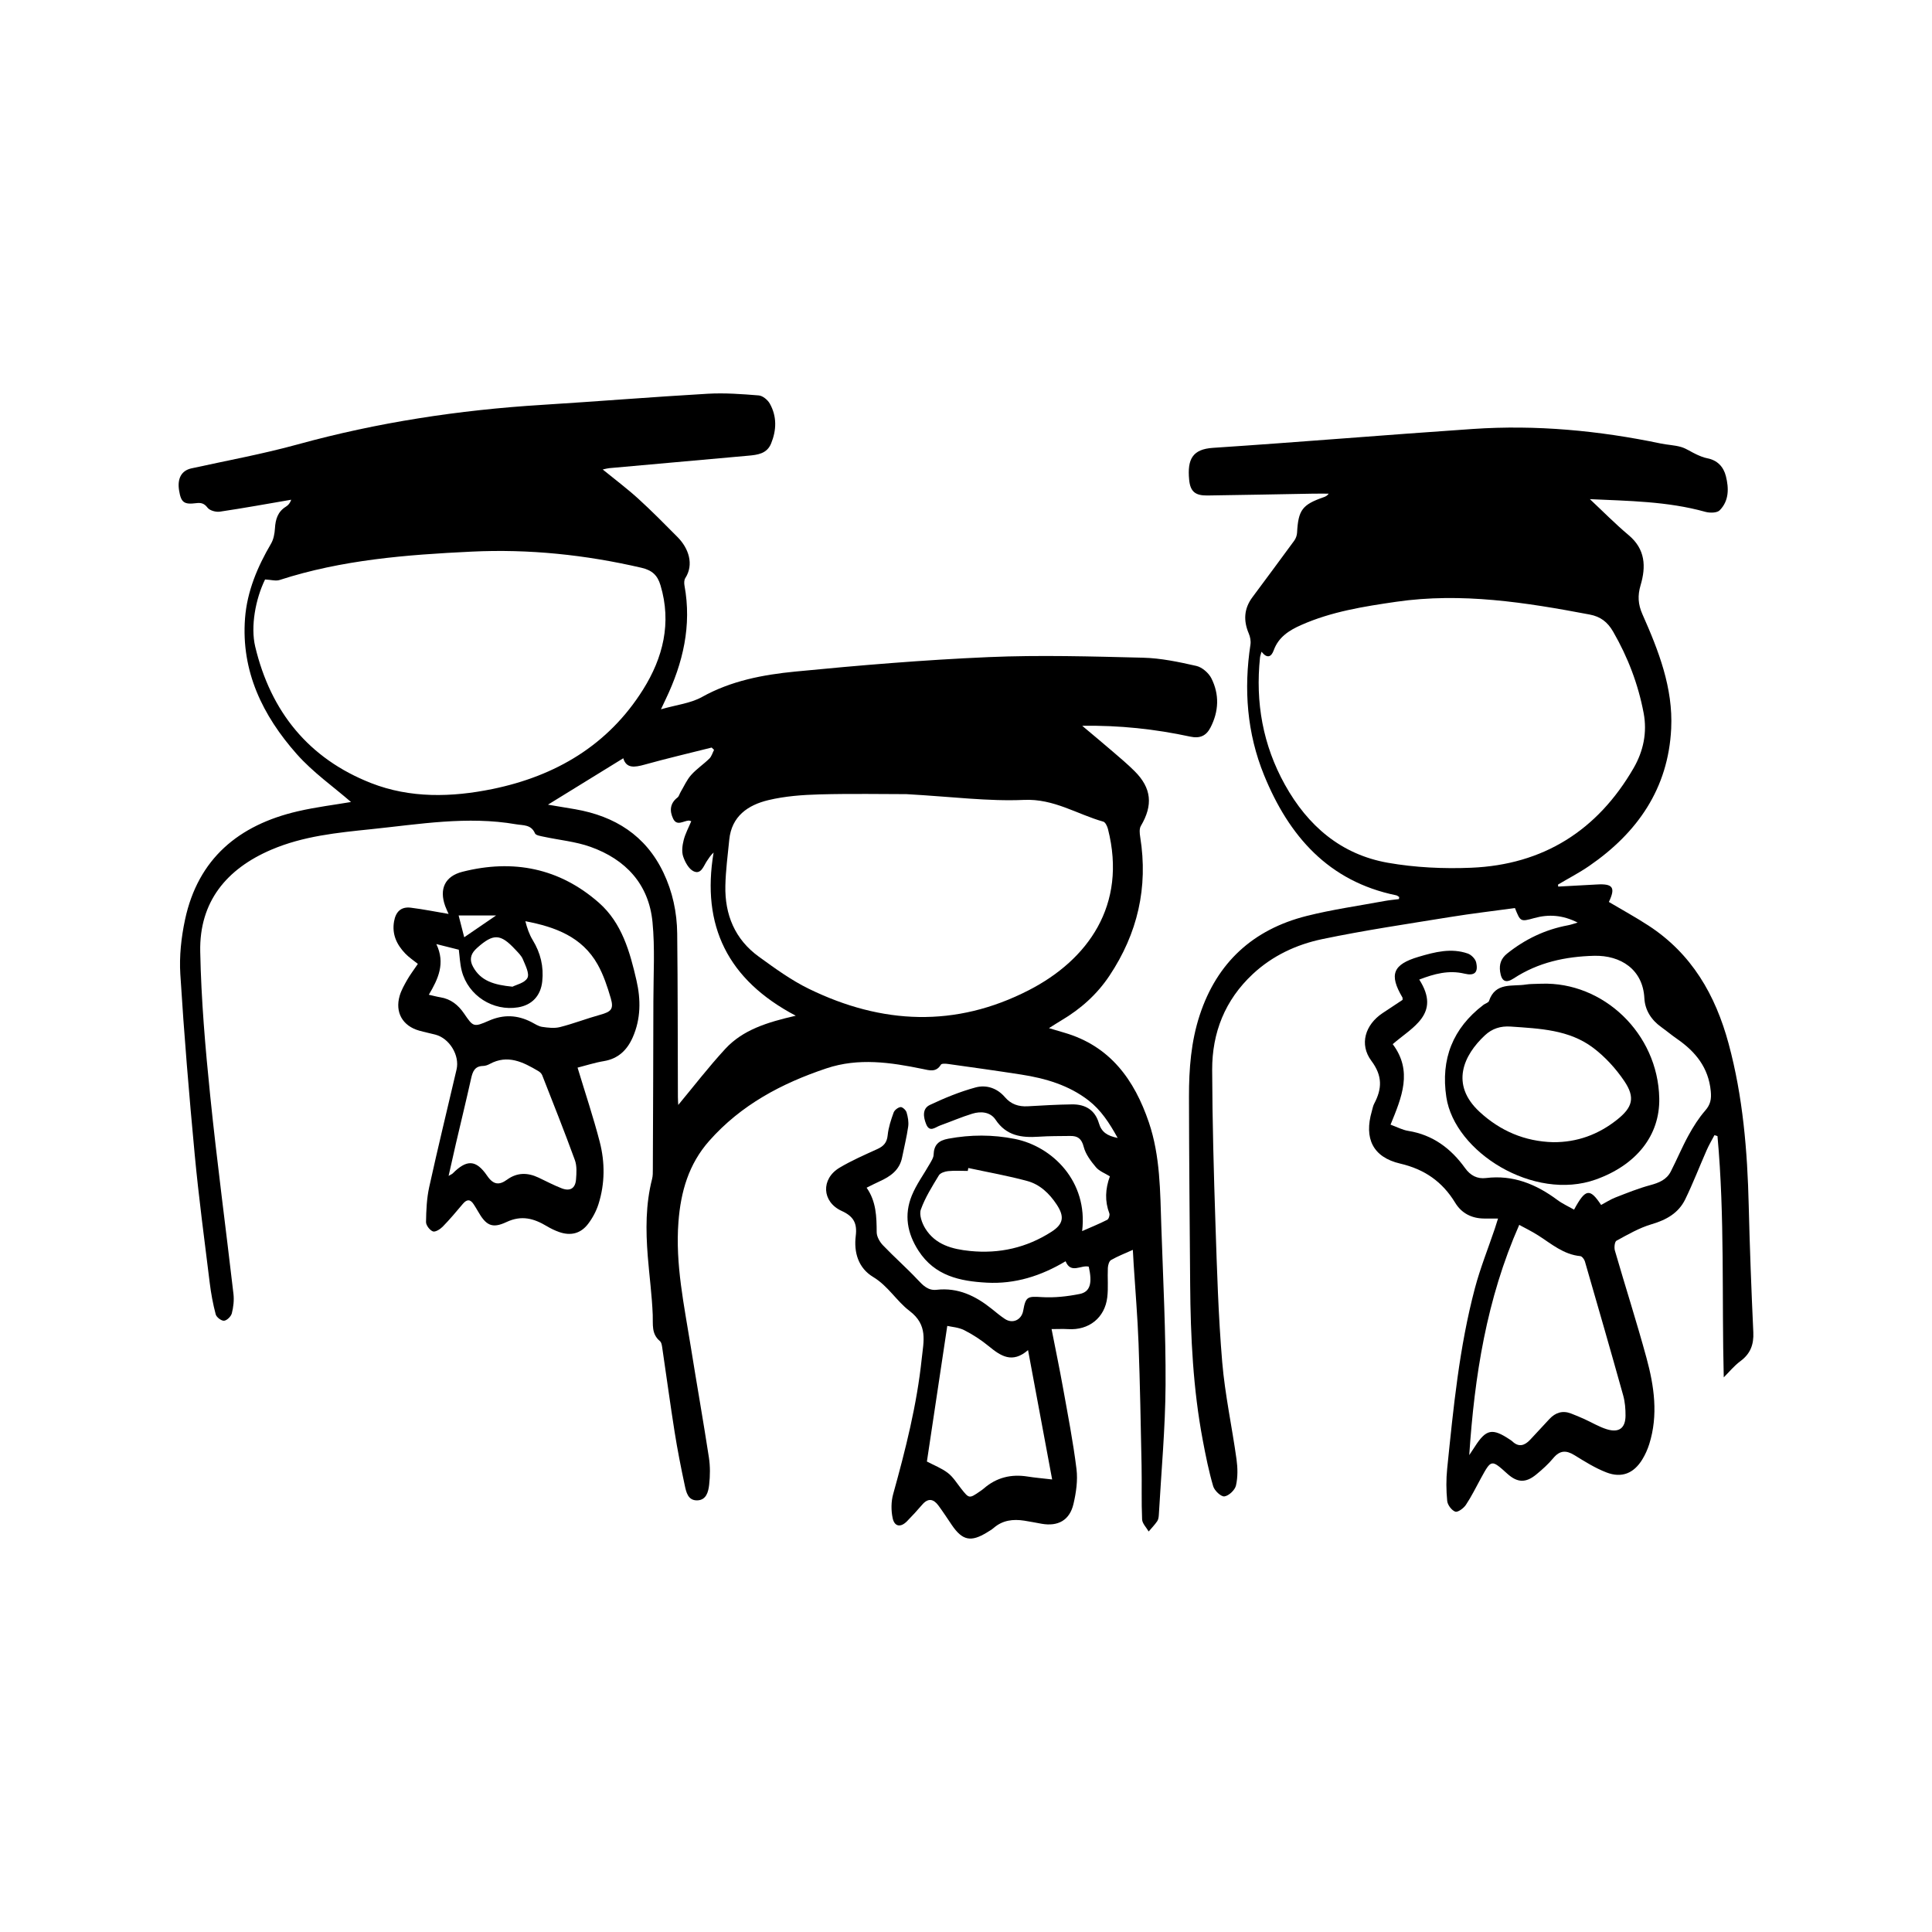
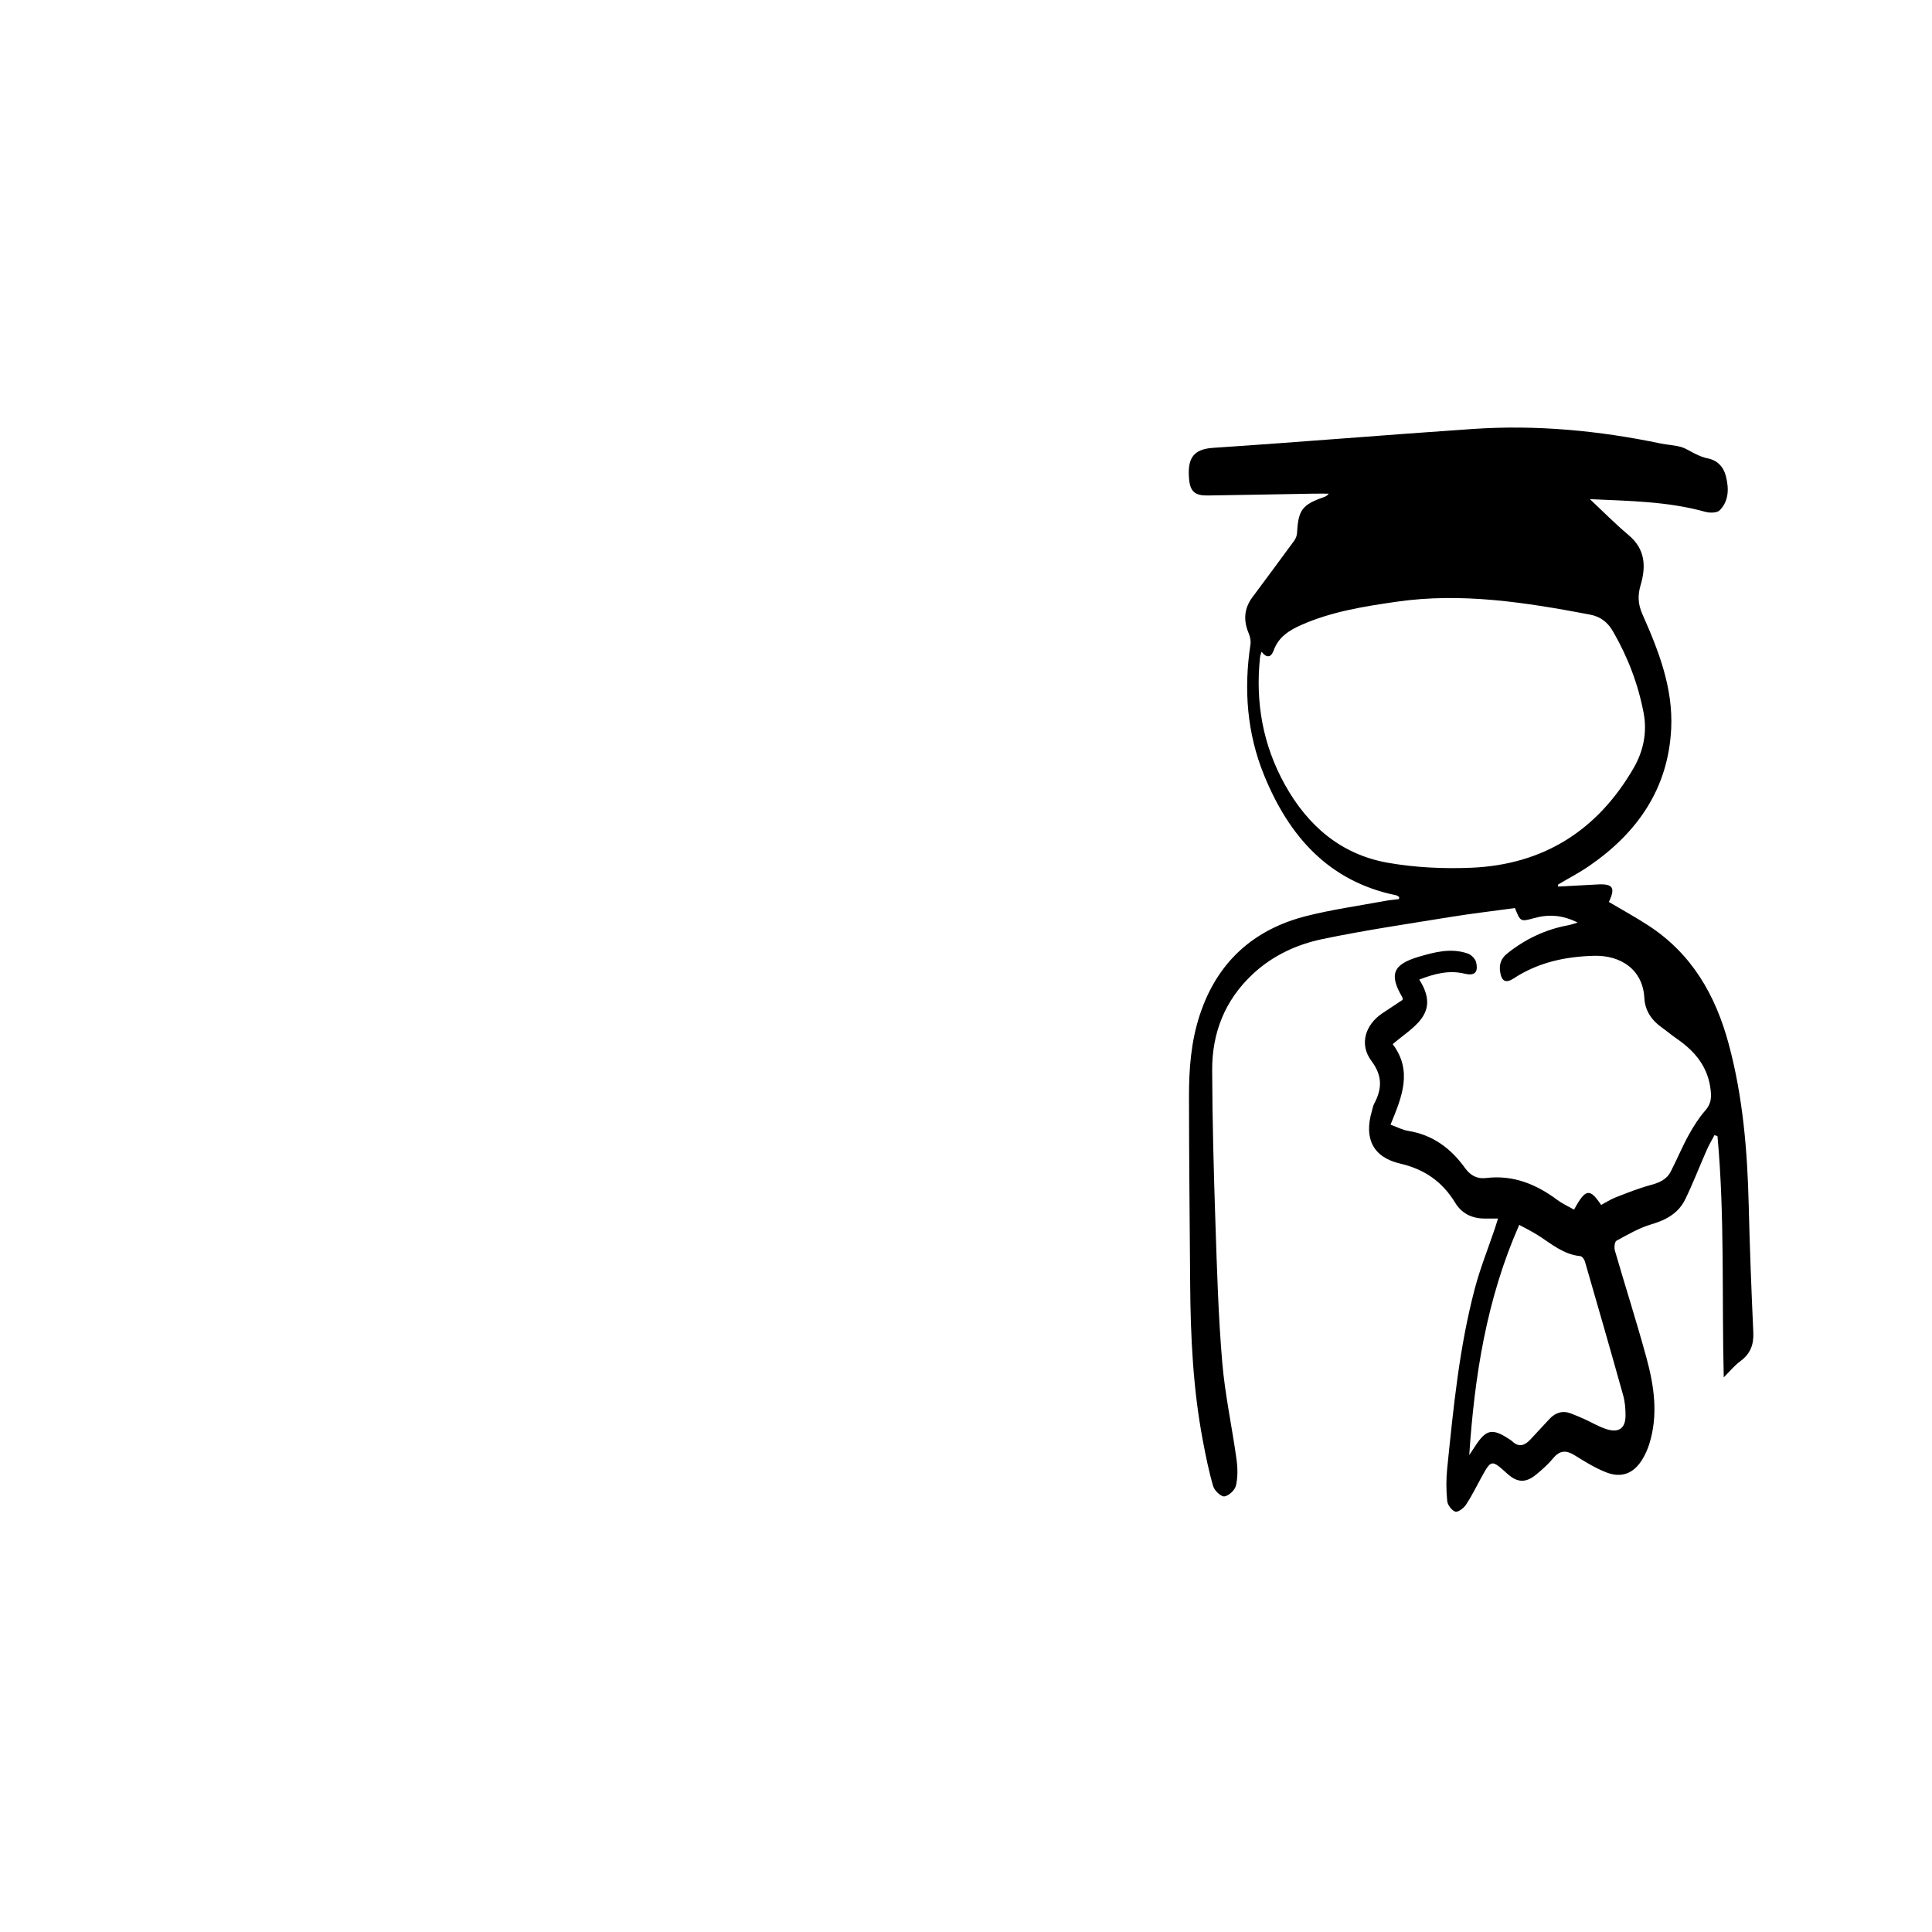
<svg xmlns="http://www.w3.org/2000/svg" version="1.1" id="Layer_1" x="0px" y="0px" viewBox="0 0 980.426 980.426" style="enable-background:new 0 0 980.426 980.426;" xml:space="preserve">
  <style type="text/css">
	.st0{fill:#1E232D;}
	.st1{fill:#34A853;}
	.st2{fill:#FBBC05;}
	.st3{fill:#EA4335;}
	.st4{fill:#4285F4;}
</style>
  <g>
-     <path d="M583.016,569.587c-7.345-21.667-19.683-38.791-42.939-45.537c-2.252-0.653-4.497-1.333-7.764-2.302   c2.805-1.755,4.577-2.915,6.397-3.994c9.741-5.775,17.995-13.144,24.299-22.607   c14.282-21.436,19.707-44.824,15.613-70.354c-0.297-1.848-0.532-4.203,0.328-5.659   c6.239-10.56,5.457-19.179-3.174-27.796c-3.527-3.521-7.368-6.735-11.15-9.992   c-4.915-4.232-9.914-8.368-15.453-13.03c19.034-0.294,37.032,1.672,54.811,5.493   c4.936,1.061,8.112-0.377,10.301-4.614c4.249-8.226,4.567-16.763,0.465-24.937   c-1.388-2.764-4.726-5.66-7.665-6.327c-8.896-2.021-18.01-3.947-27.081-4.169   c-26.117-0.641-52.298-1.423-78.374-0.298c-32.74,1.413-65.451,4.147-98.075,7.337   c-16.311,1.595-32.512,4.64-47.345,12.913c-5.771,3.219-12.92,3.967-20.799,6.23   c1.353-2.866,1.906-4.047,2.468-5.224c8.727-18.279,13.222-37.244,9.47-57.588   c-0.224-1.211-0.195-2.817,0.427-3.78c4.439-6.873,1.774-15.04-3.958-20.82   c-6.542-6.597-13.072-13.225-19.94-19.474c-5.59-5.086-11.672-9.633-18.014-14.81   c1.427-0.3,2.321-0.584,3.234-0.666c23.548-2.116,47.101-4.185,70.646-6.331c4.683-0.427,9.442-0.957,11.579-6.218   c2.775-6.832,2.959-13.713-0.67-20.197c-1.063-1.899-3.596-4.005-5.605-4.168   c-8.616-0.699-17.325-1.348-25.933-0.851c-28.084,1.622-56.128,3.909-84.205,5.652   c-41.963,2.605-83.269,8.877-123.873,20.062c-17.744,4.888-35.924,8.198-53.92,12.16   c-4.948,1.089-7.233,5.026-6.241,11.19c0.975,6.059,2.468,7.246,8.601,6.468   c2.467-0.313,4.102,0.005,5.847,2.293c1.115,1.461,4.239,2.31,6.252,2.012   c12.101-1.79,24.141-3.991,36.201-6.054c-0.574,1.72-1.519,2.794-2.683,3.513   c-4.153,2.567-5.302,6.444-5.572,11.042c-0.155,2.633-0.689,5.534-1.995,7.761   c-6.902,11.769-12.14,24.183-13.182,37.828c-2.058,26.956,9.001,49.453,26.229,68.918   c8.252,9.322,18.735,16.668,27.547,24.334c-8.167,1.399-17.733,2.559-27.067,4.724   c-29.88,6.931-50.525,23.994-57.153,54.95c-1.935,9.038-2.968,18.594-2.394,27.786   c1.908,30.549,4.441,61.069,7.308,91.545c2.04,21.691,4.936,43.304,7.6,64.933   c0.666,5.41,1.655,10.816,3.051,16.076c0.382,1.438,2.869,3.336,4.233,3.218   c1.464-0.127,3.535-2.177,3.938-3.748c0.81-3.157,1.206-6.621,0.833-9.85   c-3.876-33.543-8.377-67.019-11.803-100.606c-2.48-24.309-4.585-48.737-5.061-73.148   c-0.492-25.241,13.31-41.962,36.132-51.702c16.164-6.898,33.304-8.597,50.56-10.378   c24.501-2.529,48.88-6.777,73.59-2.498c3.615,0.626,7.653,0.045,9.597,4.61   c0.432,1.014,2.829,1.359,4.389,1.696c7.942,1.717,16.222,2.447,23.8,5.156   c17.835,6.375,29.581,18.909,31.449,38.186c1.278,13.189,0.463,26.589,0.444,39.895   c-0.04,28.493-0.165,56.985-0.278,85.478c-0.006,1.655,0.027,3.372-0.377,4.953   c-3.309,12.934-3.238,26.052-2.198,39.209c0.786,9.935,2.132,19.839,2.524,29.785   c0.192,4.867-0.761,9.586,3.624,13.284c0.948,0.799,1.101,2.728,1.316,4.181   c2.075,13.98,3.947,27.991,6.164,41.948c1.434,9.025,3.2,18.006,5.114,26.942   c0.747,3.485,1.579,7.852,6.317,7.769c4.677-0.081,5.699-4.408,6.094-7.929c0.512-4.569,0.565-9.333-0.131-13.868   c-2.872-18.722-6.189-37.375-9.177-56.081c-3.353-20.992-7.913-41.841-6.277-63.376   c1.165-15.34,5.164-29.343,15.591-41.147c16.16-18.294,36.787-29.232,59.528-36.834   c16.303-5.45,32.547-3.034,48.782,0.305c3.46,0.712,6.841,1.873,9.292-2.185c0.385-0.636,2.455-0.51,3.689-0.337   c12.363,1.734,24.73,3.451,37.065,5.373c12.284,1.914,24.073,5.35,34.108,13.083   c6.329,4.878,10.585,11.393,14.84,19.086c-5.444-1.119-8.211-3.009-9.551-7.559   c-1.907-6.478-6.692-9.574-13.632-9.482c-7.488,0.099-14.975,0.546-22.454,0.969   c-4.63,0.263-8.513-1.039-11.573-4.622c-3.966-4.643-9.498-6.412-14.908-4.94   c-7.96,2.165-15.721,5.351-23.196,8.886c-3.965,1.875-3.29,6.248-1.857,9.778c1.764,4.347,4.635,1.51,7.046,0.644   c5.468-1.963,10.819-4.291,16.364-5.992c4.368-1.34,9.167-0.908,11.812,3.066   c5.449,8.187,13.181,9.213,21.902,8.617c5.311-0.363,10.653-0.304,15.982-0.379   c3.771-0.053,5.758,1.34,6.825,5.508c0.963,3.76,3.63,7.288,6.213,10.358c1.708,2.029,4.593,3.066,7.075,4.625   c-2.345,6.418-2.626,12.57-0.27,18.799c0.328,0.867-0.312,2.865-1.062,3.248   c-3.987,2.034-8.152,3.72-12.752,5.745c3.084-25.232-15.132-42.996-34.177-46.783   c-11.26-2.239-22.428-2.205-33.734-0.112c-5.007,0.927-7.303,3.171-7.462,8.181   c-0.047,1.471-1.042,2.979-1.817,4.349c-3.091,5.465-6.926,10.614-9.262,16.376   c-3.942,9.721-2.362,19.048,3.44,27.993c8.279,12.765,21.027,15.427,34.645,16.162   c14.363,0.775,27.548-3.429,39.976-10.862c2.69,6.596,7.909,1.717,11.755,2.74   c1.892,8.376,0.762,12.787-4.612,13.862c-6.27,1.254-12.837,1.981-19.193,1.592   c-7.209-0.441-8.188-0.369-9.457,6.874c-0.821,4.679-5.321,6.809-9.256,4.229   c-2.36-1.548-4.53-3.393-6.738-5.163c-8.174-6.553-17.071-10.89-27.966-9.654   c-4.284,0.486-6.872-2.204-9.63-5.146c-5.648-6.024-11.893-11.486-17.598-17.46   c-1.63-1.707-3.154-4.374-3.167-6.611c-0.046-7.867-0.21-15.577-5.113-22.593   c2.381-1.169,4.427-2.242,6.529-3.191c5.505-2.486,10.196-5.696,11.481-12.166   c1.035-5.21,2.347-10.378,3.086-15.628c0.332-2.358-0.137-4.96-0.829-7.276   c-0.345-1.154-2.117-2.765-3.052-2.647c-1.303,0.164-3.06,1.527-3.509,2.776   c-1.344,3.737-2.633,7.62-3.02,11.537c-0.368,3.724-2.074,5.546-5.245,6.993   c-6.489,2.961-13.084,5.82-19.189,9.466c-9.506,5.678-9.006,17.331,1.117,21.939   c6.017,2.739,7.911,6.224,7.122,12.628c-1.038,8.419,1.281,16.344,8.87,20.906   c7.533,4.529,11.896,12.254,18.403,17.181c9.485,7.181,7.137,15.393,6.203,24.293   c-2.458,23.411-8.216,46.09-14.493,68.694c-1.06,3.818-1.081,8.284-0.258,12.171   c0.93,4.394,4.08,4.84,7.261,1.612c2.687-2.727,5.266-5.57,7.766-8.47c2.981-3.459,5.713-2.877,8.169,0.434   c2.378,3.206,4.545,6.569,6.79,9.872c5.405,7.953,9.719,8.865,17.97,3.767c1.132-0.7,2.315-1.363,3.312-2.229   c4.536-3.94,9.842-4.564,15.491-3.696c2.956,0.454,5.89,1.054,8.835,1.575   c8.308,1.468,14.221-1.758,16.159-10.008c1.349-5.744,2.254-11.962,1.542-17.745   c-1.706-13.841-4.394-27.566-6.859-41.307c-1.753-9.777-3.788-19.503-5.791-29.732c3.226,0,5.857-0.137,8.47,0.024   c10.437,0.643,18.551-5.702,19.796-16.147c0.585-4.907,0.065-9.938,0.296-14.902c0.065-1.403,0.625-3.444,1.63-4.021   c3.377-1.939,7.058-3.349,11.052-5.157c0.153,2.685,0.28,5.13,0.434,7.574   c0.84,13.291,1.978,26.571,2.464,39.875c0.752,20.611,1.118,41.237,1.532,61.859   c0.184,9.157-0.123,18.329,0.274,27.473c0.091,2.091,2.168,4.096,3.331,6.14c1.465-1.727,3.066-3.361,4.335-5.222   c0.609-0.893,0.765-2.205,0.829-3.344c1.236-21.936,3.289-43.87,3.408-65.814   c0.145-26.79-1.25-53.593-2.151-80.384C588.737,604.643,588.824,586.719,583.016,569.587z M249.853,400.409   c-20.608,4.219-41.684,4.765-61.549-3.025c-31.693-12.43-50.954-36.288-58.799-69.277   c-2.406-10.119,0.133-24.085,5.008-34.047c3.046,0.149,5.438,0.899,7.381,0.268   c31.668-10.276,64.432-12.807,97.39-14.396c29.148-1.405,57.77,1.594,86.157,8.169   c5.496,1.273,8.206,3.788,9.738,8.892c5.744,19.139,1.267,36.825-8.84,52.939   C308.631,378.165,281.919,393.843,249.853,400.409z M368.011,532.315c-8.475,9.194-16.118,19.155-23.817,28.407   c-0.027-0.569-0.175-2.297-0.182-4.026c-0.104-27.658-0.047-55.318-0.354-82.974   c-0.119-10.731-2.344-21.19-7.009-30.944c-9.011-18.841-24.645-28.599-44.713-32.107   c-4.905-0.857-9.821-1.649-13.867-2.326c12.499-7.701,25.304-15.59,38.225-23.551   c1.538,5.245,5.725,4.649,10.785,3.24c11.286-3.143,22.704-5.811,34.068-8.672   c0.404,0.39,0.809,0.78,1.213,1.171c-0.771,1.494-1.236,3.299-2.374,4.42   c-2.961,2.915-6.521,5.26-9.262,8.348c-2.226,2.507-3.619,5.756-5.361,8.687   c-0.538,0.904-0.788,2.136-1.551,2.722c-3.883,2.983-4.074,6.858-2.225,10.73   c1.89,3.958,5.208,1.136,7.942,0.968c0.306-0.019,0.624,0.159,1.264,0.338c-1.332,3.206-3.01,6.276-3.845,9.56   c-0.678,2.666-1.096,5.839-0.264,8.331c0.956,2.864,2.877,6.41,5.345,7.532c3.777,1.717,4.979-2.651,6.669-5.172   c0.901-1.344,1.726-2.739,3.432-4.378c-6.25,37.151,7.116,64.642,41.697,82.826   C389.285,518.782,376.969,522.598,368.011,532.315z M410.51,501.812c-9.021-4.397-17.317-10.451-25.488-16.376   c-12.09-8.767-17.246-21.28-16.925-35.945c0.169-7.787,1.212-15.56,1.975-23.329   c1.177-11.996,9.525-17.649,19.817-20.117c8.449-2.026,17.35-2.685,26.078-2.919   c16.3-0.437,32.621-0.126,44.04-0.126c23.175,1.302,41.508,3.731,59.696,2.922   c15.128-0.673,26.852,7.272,40.175,11.032c1.083,0.306,2.029,2.375,2.389,3.789   c9.822,38.666-10.299,66.376-40.106,81.711C484.87,521.639,447.489,519.837,410.51,501.812z M533.613,625.072   c-12.587,8.092-26.444,11.266-41.373,9.759c-9.058-0.914-17.569-3.158-22.689-11.414   c-1.687-2.72-3.199-6.97-2.253-9.614c2.182-6.103,5.756-11.748,9.148-17.348c0.751-1.24,3.038-1.984,4.698-2.15   c3.292-0.33,6.64-0.097,9.965-0.097c0.091-0.495,0.183-0.99,0.273-1.485c9.996,2.156,20.098,3.924,29.951,6.606   c6.404,1.744,11.209,6.338,14.894,11.925C540.23,617.322,539.758,621.122,533.613,625.072z M533.929,750.776   c-5.161-0.602-8.798-0.896-12.39-1.472c-8.369-1.342-15.831,0.434-22.284,6.056   c-0.625,0.544-1.32,1.009-2.004,1.481c-5.401,3.729-5.472,3.693-9.501-1.409   c-2.161-2.736-4.049-5.882-6.744-7.952c-3.192-2.452-7.122-3.944-10.634-5.8   c3.265-21.74,6.725-44.784,10.336-68.83c2.188,0.513,5.711,0.706,8.594,2.164   c4.408,2.229,8.644,5.002,12.464,8.138c6.042,4.96,11.917,8.956,19.93,1.977   C525.84,707.359,529.793,728.578,533.929,750.776z" />
    <path d="M889.747,676.081c-0.988-21.447-1.809-42.906-2.329-64.37c-0.671-27.691-2.917-55.084-10.184-82.013   c-6.714-24.881-18.778-45.741-40.728-60.027c-6.521-4.245-13.369-7.988-20.061-11.957   c3.486-7.329,2.062-9.357-6.082-8.87c-6.549,0.391-13.102,0.716-19.632,1.068   c-0.054-0.732-0.129-0.998-0.068-1.034c5.279-3.147,10.773-5.979,15.822-9.456   c24.475-16.854,40.106-39.259,41.585-69.688c1.004-20.653-6.39-39.542-14.582-57.988   c-2.272-5.117-2.494-9.558-0.94-14.795c2.8-9.441,2.438-18.257-6.057-25.375   c-6.865-5.752-13.163-12.18-19.682-18.279c19.467,0.93,39.279,1.062,58.578,6.437   c2.254,0.628,5.919,0.608,7.276-0.757c4.784-4.813,4.72-11.183,3.171-17.325c-1.205-4.781-4.293-8.114-9.5-9.105   c-1.889-0.36-3.723-1.166-5.49-1.97c-2.61-1.186-5.022-2.948-7.731-3.74   c-3.323-0.972-6.894-1.056-10.306-1.769c-31.452-6.577-63.223-9.566-95.304-7.39   c-43.999,2.985-87.951,6.68-131.956,9.588c-10.319,0.682-13.102,5.682-12.091,16.216   c0.581,6.05,3.163,8.045,9.29,7.961c17.819-0.244,35.636-0.619,53.454-0.926   c2.689-0.046,5.38-0.006,8.07-0.006c-0.756,1.069-1.614,1.476-2.505,1.786   c-10.927,3.794-12.934,6.526-13.545,18.013c-0.073,1.379-0.619,2.928-1.432,4.043   c-7.029,9.639-14.175,19.194-21.275,28.782c-4.266,5.758-4.573,11.851-1.796,18.364   c0.722,1.693,1.119,3.805,0.846,5.6c-3.457,22.7-1.767,44.977,6.901,66.248   c12.574,30.855,32.647,53.944,67.086,60.997c0.54,0.111,1.007,0.573,1.508,0.871   c-0.047,0.348-0.095,0.696-0.143,1.044c-2.449,0.32-4.919,0.527-7.344,0.978   c-13.22,2.458-26.594,4.319-39.606,7.609c-27.005,6.826-45.346,23.538-54.131,50.236   c-4.425,13.446-5.489,27.398-5.468,41.404c0.046,31.807,0.358,63.614,0.602,95.421   c0.203,26.497,1.471,52.919,6.408,79.027c1.48,7.826,3.044,15.67,5.28,23.298   c0.65,2.219,3.972,5.361,5.688,5.138c2.243-0.291,5.34-3.222,5.866-5.521c0.972-4.246,0.887-8.934,0.281-13.305   c-2.284-16.47-5.867-32.81-7.261-49.343c-1.958-23.207-2.644-46.533-3.417-69.824   c-0.866-26.128-1.585-52.272-1.679-78.41c-0.068-18.927,6.516-35.506,20.612-48.663   c10.024-9.356,22.226-15.018,35.28-17.741c21.449-4.475,43.169-7.681,64.811-11.196   c10.968-1.781,22.017-3.065,32.946-4.563c2.774,6.943,2.798,7.03,9.752,5.1   c7.361-2.044,14.413-1.602,22.081,2.272c-2.15,0.611-3.512,1.117-4.919,1.379   c-11.524,2.146-21.738,7.031-30.879,14.347c-3.096,2.478-4.099,5.474-3.552,9.223   c0.709,4.866,2.856,6.023,6.91,3.368c12.401-8.123,26.252-11.089,40.773-11.457   c13.51-0.343,24.784,6.951,25.514,21.517c0.302,6.016,3.488,11.016,8.533,14.631   c2.706,1.939,5.263,4.09,7.999,5.983c9.406,6.509,16.041,14.584,17.166,26.616c0.375,4.007-0.148,6.736-2.824,9.803   c-3.312,3.797-6.067,8.18-8.499,12.618c-3.262,5.953-5.876,12.258-8.976,18.305   c-2.132,4.159-5.989,5.725-10.405,6.914c-6.012,1.62-11.838,3.979-17.657,6.244   c-2.559,0.996-4.904,2.54-7.293,3.807c-5.745-8.663-7.954-8.289-13.723,2.376   c-2.827-1.615-5.858-2.968-8.459-4.9c-10.785-8.017-22.447-12.825-36.227-11.138   c-4.448,0.545-7.905-1.254-10.641-5.063c-7.148-9.952-16.357-16.864-28.845-18.866   c-2.972-0.476-5.774-2.004-8.96-3.158c5.697-13.914,11.366-27.19,1.102-40.855   c10.02-8.692,24.638-15.328,13.465-32.772c7.606-2.912,14.936-4.928,22.98-2.996c5.106,1.226,7.057-0.615,5.893-5.729   c-0.402-1.765-2.469-3.867-4.239-4.482c-8.45-2.937-16.714-0.778-24.919,1.646   c-13.083,3.865-15.152,8.974-8.261,20.621c0.142,0.239,0.049,0.617,0.083,1.244   c-3.331,2.205-6.797,4.476-10.238,6.783c-8.703,5.836-11.856,15.783-5.593,24.152   c5.721,7.645,5.43,14.184,1.426,21.75c-0.61,1.151-0.823,2.516-1.194,3.79   c-4.036,13.871,0.534,23.38,14.409,26.613c12.361,2.881,21.398,9.191,27.895,19.876   c3.243,5.334,8.368,7.946,14.685,7.998c2.15,0.018,4.301,0.003,7.051,0.003   c-0.656,2.073-1.118,3.622-1.634,5.152c-3.397,10.06-7.386,19.962-10.1,30.202   c-7.953,30.002-10.924,60.828-14.073,91.592c-0.554,5.415-0.516,10.967,0.017,16.38   c0.199,2.025,2.258,4.767,4.096,5.421c1.271,0.452,4.223-1.708,5.362-3.41c2.856-4.268,5.127-8.929,7.601-13.451   c5.317-9.717,5.309-9.721,13.454-2.378c5.055,4.557,9.322,4.785,14.668,0.386   c3.077-2.531,6.1-5.238,8.634-8.291c3.317-3.997,6.528-4.135,10.774-1.509   c5.204,3.218,10.488,6.528,16.153,8.726c7.824,3.036,13.975,0.492,18.307-6.64   c1.452-2.39,2.637-5.023,3.478-7.692c4.644-14.737,2.514-29.416-1.407-43.796   c-4.975-18.246-10.763-36.27-16.024-54.441c-0.443-1.529-0.123-4.498,0.816-5.008   c5.773-3.14,11.602-6.531,17.845-8.364c7.479-2.197,13.637-5.659,17.033-12.631   c3.983-8.177,7.247-16.702,10.92-25.033c1.139-2.584,2.597-5.027,3.91-7.535   c0.512,0.161,1.024,0.322,1.537,0.483c3.755,41.007,2.147,82.19,3.184,122.436   c2.61-2.588,5.217-5.832,8.452-8.227C888.292,686.971,890.035,682.317,889.747,676.081z M746.564,440.351   c-14.039,0.583-28.415-0.095-42.231-2.518c-23.771-4.169-40.68-18.742-52.284-39.623   c-11.192-20.14-15.029-41.743-12.635-64.55c0.084-0.796,0.402-1.567,0.766-2.929   c2.888,3.647,4.963,2.674,6.205-0.753c2.428-6.707,7.815-10.088,13.88-12.783   c15.385-6.835,31.818-9.425,48.283-11.816c33.183-4.82,65.711,0.329,98.186,6.485   c5.5,1.043,9.06,3.798,11.873,8.667c7.481,12.955,12.733,26.704,15.493,41.34   c1.853,9.831-0.131,19.325-5.112,27.927C810.654,421.462,783.141,438.832,746.564,440.351z M823.703,708.08   c0.925,3.313,1.223,6.901,1.197,10.357c-0.047,6.318-3.338,8.768-9.527,6.853   c-3.931-1.216-7.547-3.434-11.331-5.142c-2.261-1.021-4.551-1.987-6.868-2.87   c-4.246-1.618-7.839-0.428-10.856,2.78c-3.306,3.517-6.538,7.103-9.855,10.609c-2.753,2.91-5.726,3.921-9.028,0.754   c-0.356-0.342-0.798-0.597-1.212-0.874c-8.909-5.965-12.075-5.329-17.768,3.551   c-0.932,1.453-1.905,2.879-2.859,4.318c2.665-40.08,8.768-79.226,25.362-116.825   c2.51,1.381,6.271,3.189,9.759,5.424c6.684,4.282,12.784,9.623,21.22,10.424   c0.877,0.083,2.034,1.603,2.342,2.666C810.839,662.738,817.363,685.383,823.703,708.08z" />
-     <path d="M304.024,458.202c-20.036-17.688-43.587-22.34-69.339-15.811c-8.868,2.248-11.904,8.687-8.769,17.385   c0.489,1.355,1.136,2.653,1.726,4.014c-6.477-1.093-12.782-2.372-19.147-3.16   c-4.965-0.615-7.664,2.018-8.526,6.97c-1.14,6.551,1.36,11.751,5.664,16.262   c1.908,2,4.285,3.554,6.412,5.28c-2.315,3.431-4.043,5.682-5.427,8.128c-1.461,2.582-2.978,5.238-3.8,8.058   c-2.453,8.422,1.502,15.309,9.889,17.679c2.716,0.767,5.491,1.321,8.224,2.03   c7.144,1.856,12.437,10.507,10.762,17.683c-4.642,19.892-9.495,39.737-13.882,59.685   c-1.266,5.759-1.523,11.799-1.614,17.72c-0.025,1.66,1.881,4.149,3.479,4.771   c1.198,0.466,3.698-1.086,4.963-2.38c3.602-3.684,6.924-7.649,10.248-11.595c2.029-2.408,3.773-2.428,5.49,0.22   c0.723,1.115,1.429,2.244,2.085,3.399c4.112,7.242,7.152,9.099,14.525,5.624c7.737-3.647,13.976-1.824,20.508,2.079   c1.983,1.185,4.106,2.216,6.285,2.978c5.814,2.035,10.902,0.813,14.665-4.137   c2.267-2.983,4.151-6.494,5.278-10.062c3.285-10.397,3.319-21.124,0.623-31.567   c-3.186-12.339-7.258-24.449-11.25-37.665c4.385-1.112,8.788-2.556,13.306-3.299   c7.352-1.21,11.847-5.631,14.693-12.075c4.138-9.368,4.131-19.165,1.9-28.878   C319.663,483.034,315.601,468.422,304.024,458.202z M261.411,481.775c1.461,1.57,3.167,3.152,3.95,5.061   c1.259,3.067,3.424,7.22,2.296,9.426c-1.301,2.547-5.759,3.481-7.589,4.451   c-9.31-0.917-16.102-2.862-20.046-10.17c-1.724-3.193-1.341-6.012,1.145-8.595   c0.344-0.357,0.701-0.703,1.071-1.033C250.382,473.663,253.988,473.803,261.411,481.775z M251.751,464.57   c-5.572,3.811-10.975,7.506-16.174,11.061c-0.728-2.836-1.667-6.497-2.838-11.061   C238.884,464.57,245.208,464.57,251.751,464.57z M292.31,598.569c-0.356,4.505-3.021,6.111-7.288,4.459   c-4.011-1.552-7.833-3.595-11.734-5.43c-5.514-2.594-10.812-2.7-15.964,1.036   c-3.965,2.876-6.915,2.706-10.106-1.962c-5.676-8.302-10.404-8.307-17.505-1.178   c-0.316,0.317-0.787,0.48-2.06,1.23c1.354-5.994,2.507-11.238,3.726-16.466   c2.561-10.981,5.242-21.935,7.688-32.941c0.782-3.518,1.824-6.293,6.086-6.381   c1.118-0.023,2.324-0.44,3.321-0.983c9.148-4.99,16.976-0.99,24.705,3.58c0.801,0.474,1.64,1.263,1.968,2.099   c5.618,14.327,11.318,28.626,16.585,43.082C292.816,591.688,292.569,595.301,292.31,598.569z M304.58,514.964   c-6.85,1.897-13.511,4.494-20.393,6.244c-2.852,0.725-6.106,0.33-9.095-0.11c-1.891-0.278-3.659-1.525-5.433-2.433   c-7.087-3.63-14.097-3.966-21.564-0.689c-7.818,3.431-7.962,3.122-12.63-3.695   c-2.938-4.292-6.695-7.341-11.998-8.188c-1.748-0.279-3.464-0.76-5.854-1.296   c4.763-8.029,8.494-15.955,3.818-25.712c4.39,1.103,7.811,1.962,11.401,2.864   c0.44,3.315,0.559,7.143,1.498,10.757c3.269,12.577,15.896,20.604,28.626,18.48   c7.064-1.179,11.433-5.899,12.213-13.124c0.816-7.558-0.851-14.477-4.819-20.982   c-1.74-2.853-2.863-6.084-3.739-9.594c15.114,2.873,28.791,7.9,36.678,21.957   c2.972,5.297,4.94,11.261,6.657,17.128C311.563,512.089,310.138,513.425,304.58,514.964z" />
-     <path d="M733.967,556.756c4.234,27.957,44.434,53.019,75.833,41.81c20.445-7.299,32.623-22.255,32.218-41.3   c-0.699-32.837-28.403-59.134-59.809-58.062c-3.473,0.163-5.667,0.06-7.788,0.403   c-6.967,1.127-15.56-1.349-18.806,8.366c-0.289,0.866-1.893,1.252-2.814,1.955   C737.24,521.799,731.044,537.45,733.967,556.756z M753.509,525.419c3.688-3.445,7.953-4.837,13.185-4.468   c14.65,1.033,29.567,1.552,41.802,10.787c6.08,4.589,11.52,10.555,15.789,16.883   c5.684,8.424,4.169,13.39-3.799,19.684c-9.452,7.465-20.149,11.402-32.285,11.318   c-14.413-0.362-26.913-5.736-37.368-15.4C735.746,550.277,742.788,535.434,753.509,525.419z" />
  </g>
</svg>